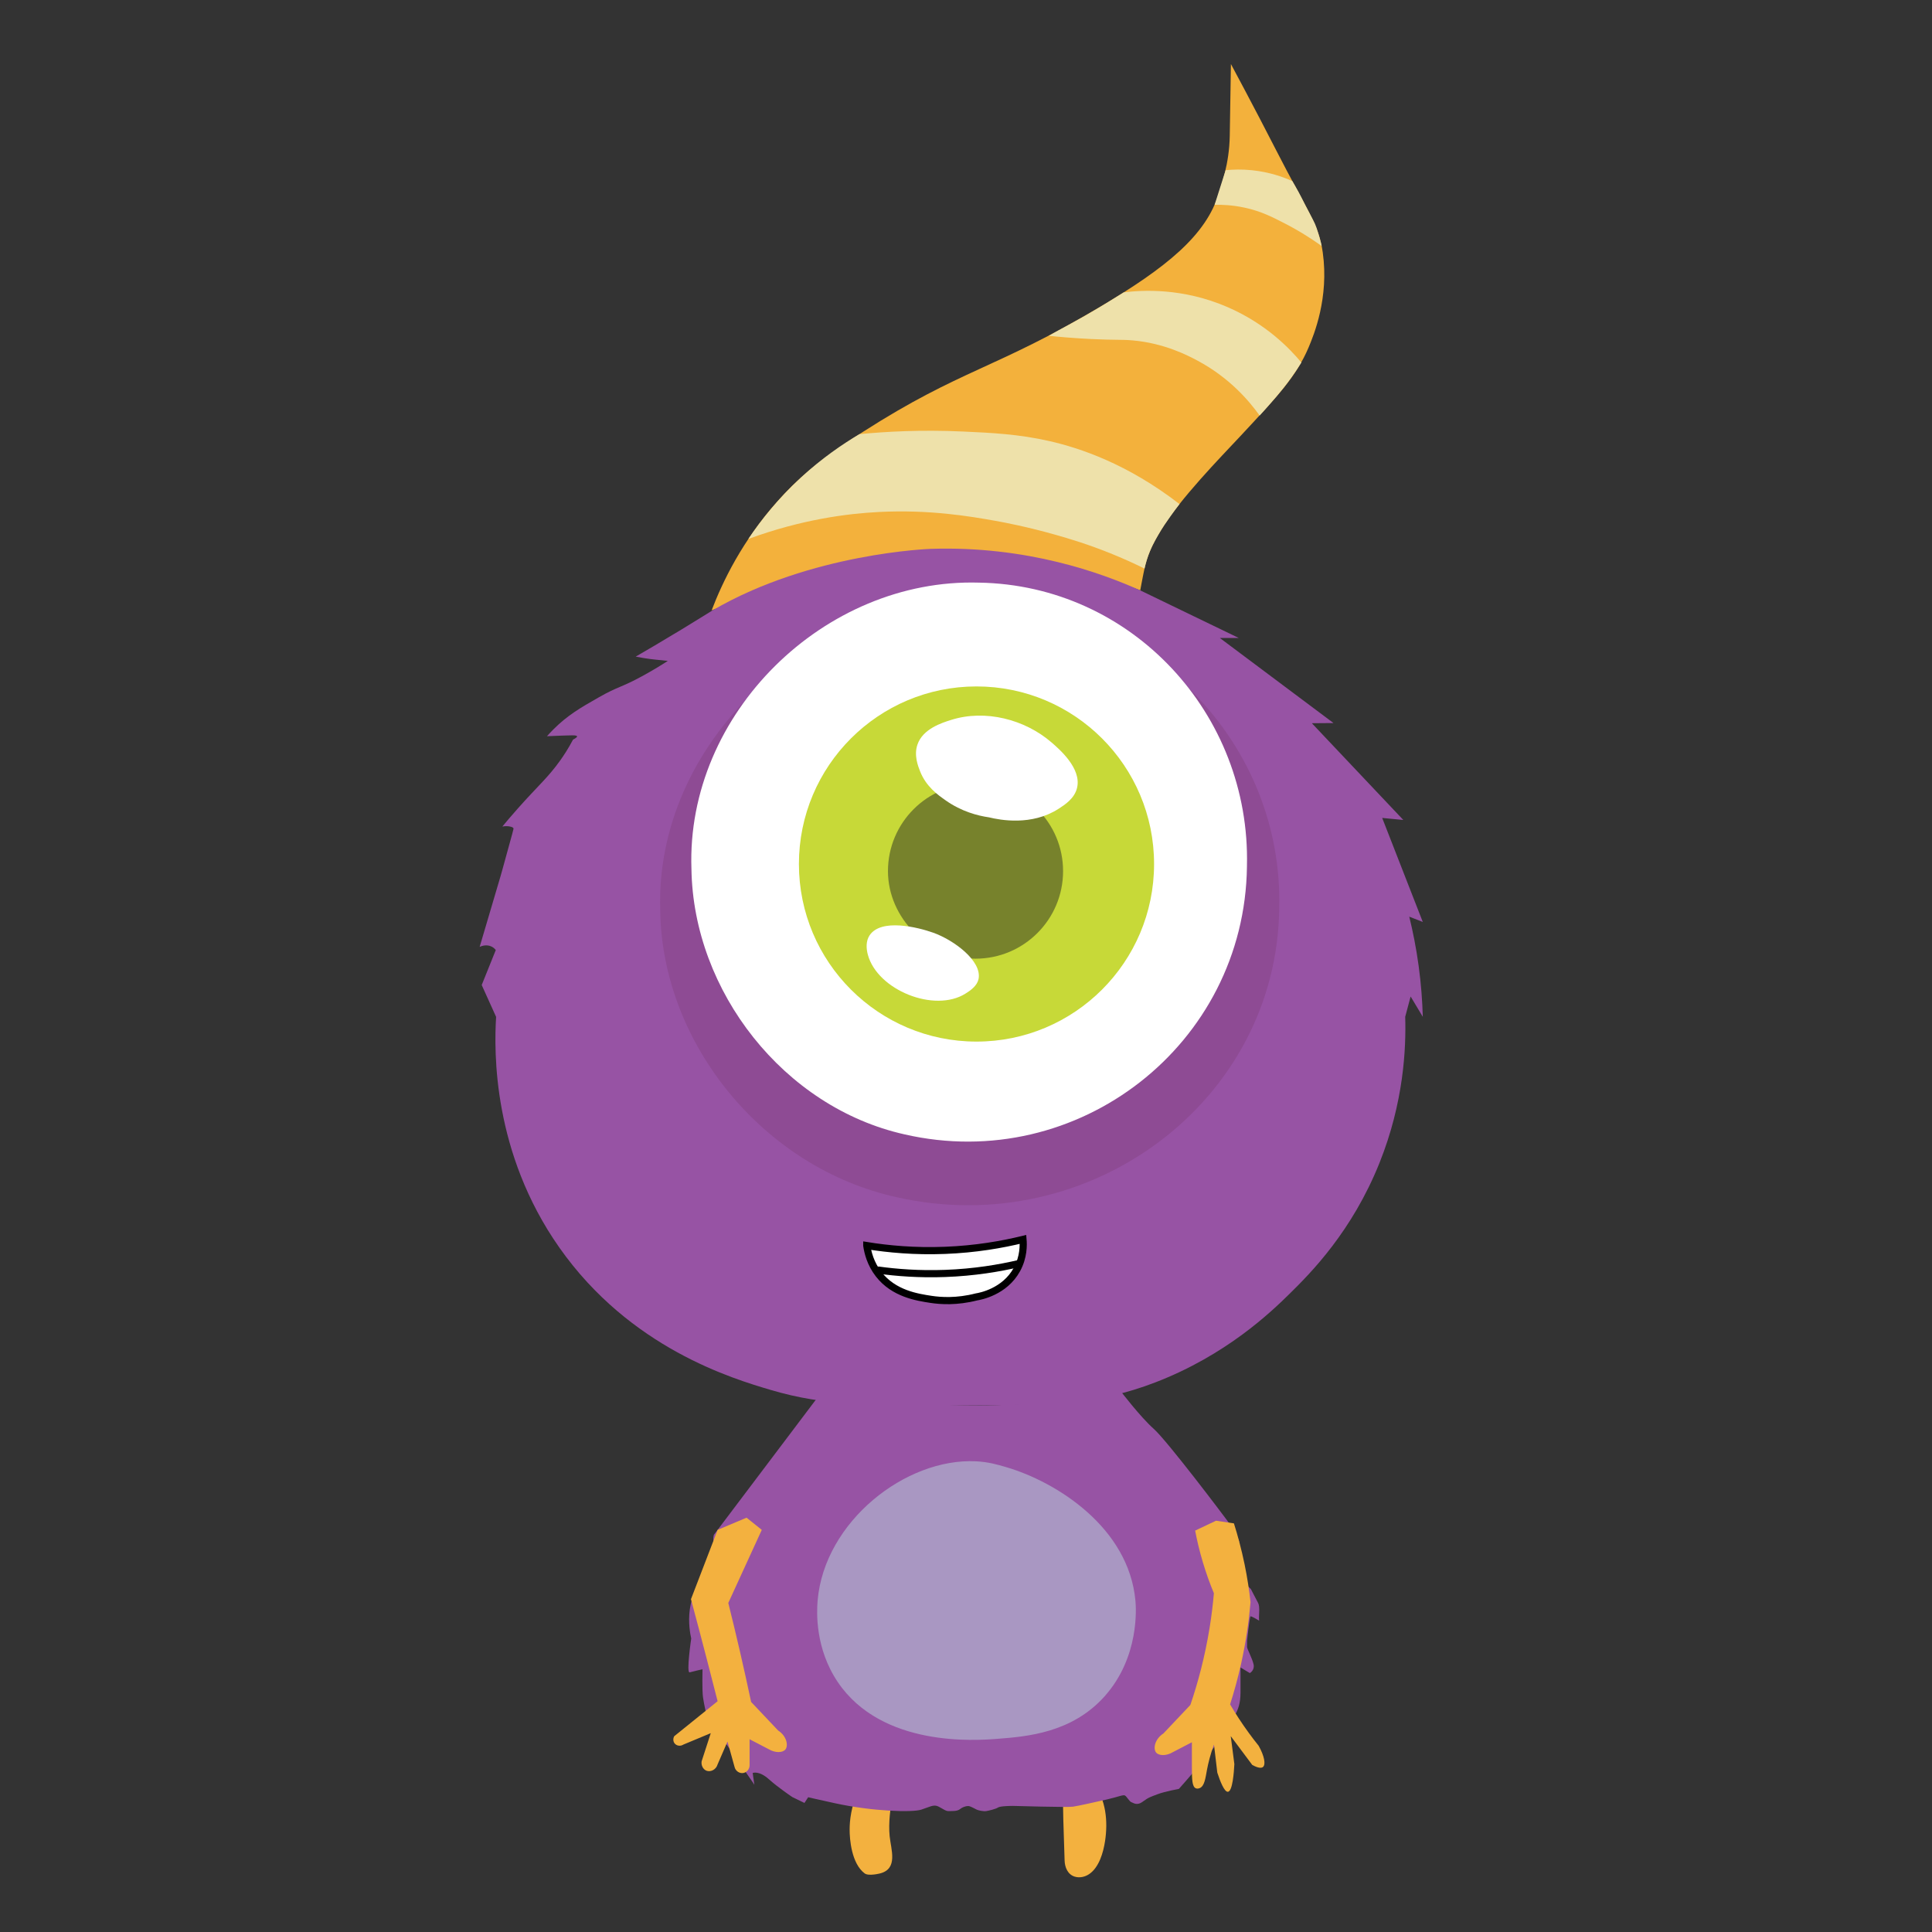
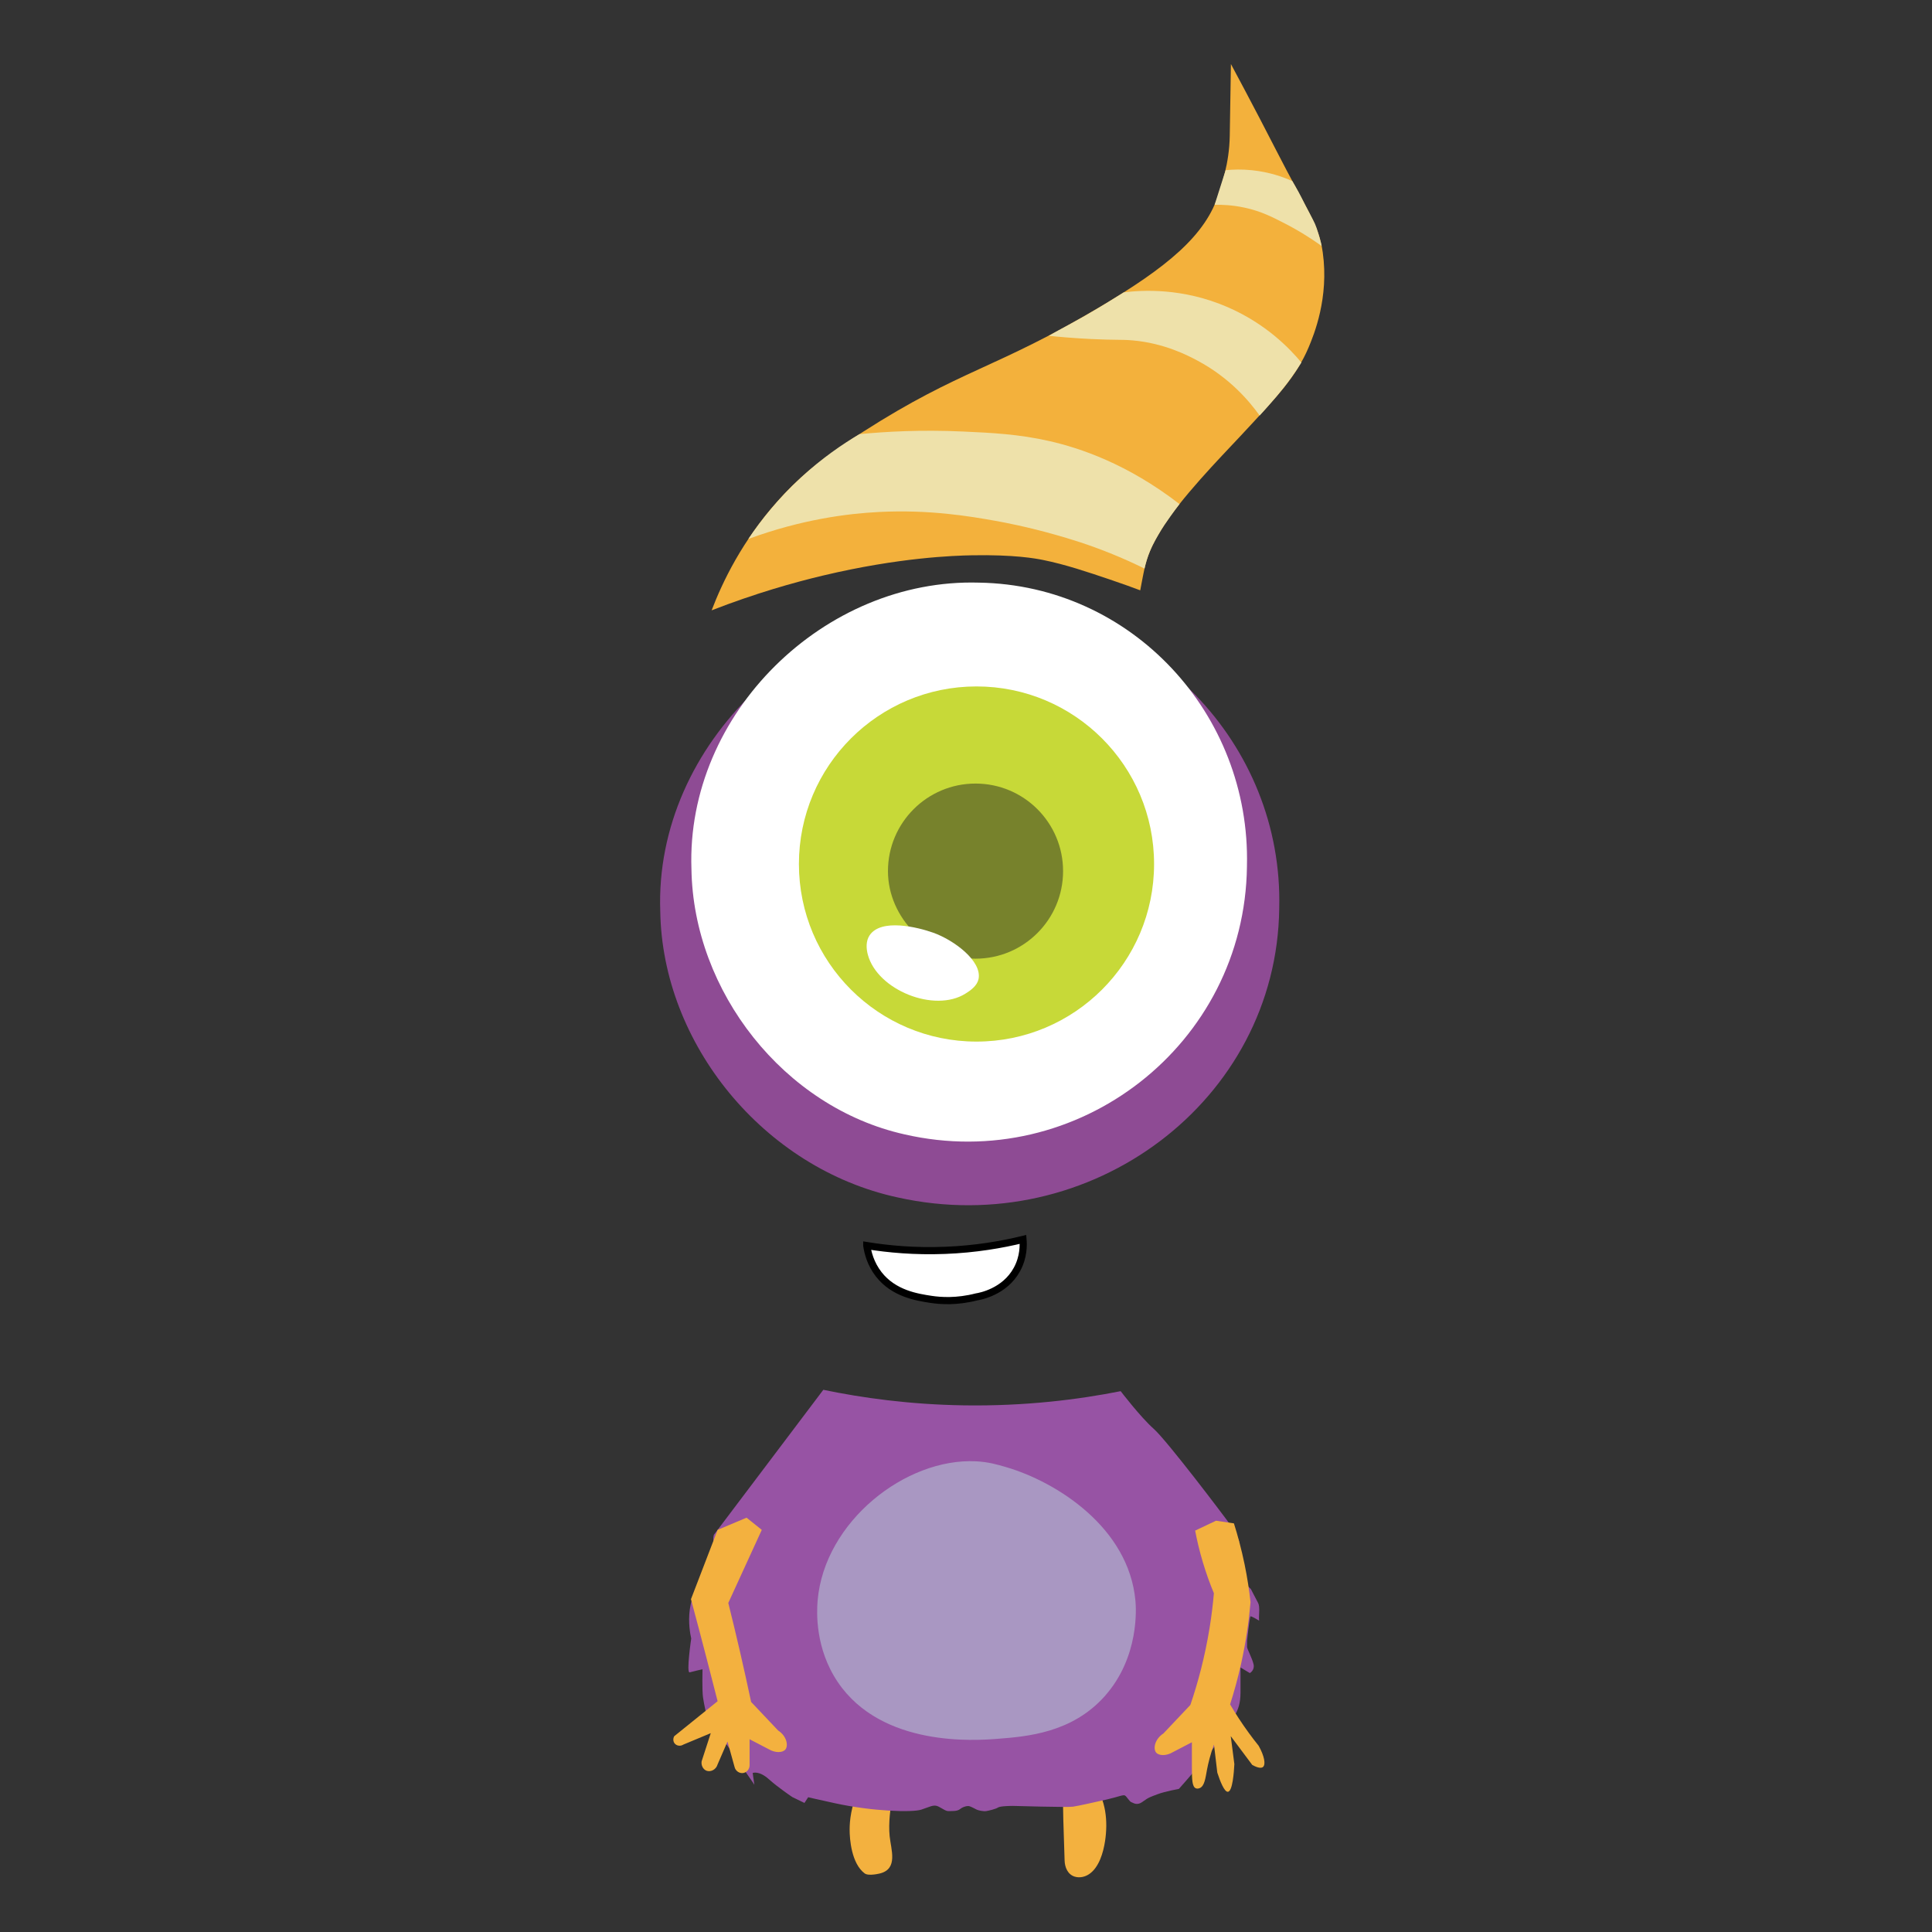
<svg xmlns="http://www.w3.org/2000/svg" id="Mouth" viewBox="0 0 810 810">
  <rect x="0" y="0" width="810" height="810" fill="#333333" stroke="none" />
  <defs>
    <style>
      .cls-1, .cls-2 {
        fill: #fff;
      }

      .cls-1, .cls-3 {
        stroke: #000;
        stroke-miterlimit: 10;
        stroke-width: 3px;
      }

      .cls-4 {
        fill: #c7d938;
      }

      .cls-5 {
        fill: #9753a4;
      }

      .cls-6 {
        fill: #8e4b94;
      }

      .cls-7 {
        fill: #a997c2;
      }

      .cls-8 {
        fill: #eee1aa;
      }

      .cls-9 {
        fill: #f3b13c;
      }

      .cls-10 {
        fill: #f3b13f;
      }

      .cls-11 {
        fill: #77822c;
      }

      .cls-3 {
        fill: none;
      }
    </style>
  </defs>
  <g>
    <path class="cls-10" d="M446.51,750.21c-.08.06-.15.12-.2.19-1.31,1.64-.65,4.79-.62,6.76.08,7.61.47,15.21.65,22.81.07,2.9,1.3,5.95,4.31,6.84,2.02.6,4.27.09,6.01-1.1,4.15-2.83,5.91-9.08,6.63-13.77,1.28-8.33.42-17.46-4.85-24.34-1.38.65-3.18,1.34-5.34,1.81-1.36.3-5.37-.06-6.59.8Z" />
    <path class="cls-10" d="M359.99,750.34c-3.23,7.05-3.77,13.06-3.78,16.69-.01,4,.75,14.24,6.3,18.4,1.68,1.26,6.49,0,6.51,0,7.58-1.98,4.54-9.98,3.97-15.59-.59-5.85.39-11.61,1.07-17.4.11-.89.26-1.62.37-2.1-1.5.55-3.64,1.14-6.26,1.26-3.59.17-6.46-.63-8.2-1.26Z" />
    <path class="cls-9" d="M298.35,255.9c4.53-11.86,12.81-29.27,28.08-46.24,9.91-11.01,20.01-18.77,35.37-28.6,41.18-26.37,55.46-26.25,99.5-52.46,27.38-16.29,44.52-29.83,49.81-47.94.8-2.73,4.28-11.78,4.47-23.7l.49-30.11s9.38,17.4,18.88,35.97c13.3,26,17.97,31.26,19.62,43.01,2.67,19-3.67,34.48-5.96,39.89-5.04,11.89-12.94,20.37-28.76,37.32-7.98,8.55-25.18,26.08-33.11,39.24-2.26,3.75-5.17,8.58-6.73,15.31-.67,2.91-1.96,9.91-1.96,9.91-3.03-1.14-7.4-2.74-12.71-4.53-9.36-3.16-18.7-6.31-28-8.19-3.01-.61-12.05-2.3-29.84-1.97-7.5.14-30.45.89-62.31,8.46-12.24,2.91-28.36,7.43-46.86,14.63Z" />
    <path class="cls-8" d="M313.76,225.96c22.43-8.25,41.73-10.65,54.76-11.31,21.32-1.08,38.36,1.85,48.78,3.71,3.76.67,13.33,2.47,25.39,5.9,5.25,1.5,13.41,3.86,23.77,8.09,5.48,2.24,10.03,4.37,13.39,6.04.21-.95.54-2.34,1.07-3.99,1.42-4.43,3.21-7.56,4.81-10.34,1.71-2.95,3.22-5.09,4.98-7.58,1.51-2.14,2.84-3.89,3.81-5.14-22-17.02-42.03-23.54-54.36-26.37-13-2.98-24.69-3.52-36.39-4.05-17.8-.82-32.73.06-43.45,1.1-7.13,4.2-15.65,10.04-24.37,18.05-9.97,9.17-17.16,18.38-22.19,25.89Z" />
    <path class="cls-8" d="M439.72,140.78c.94-.54,2.36-1.35,4.09-2.3,1.54-.85,2.67-1.45,3.21-1.74,0,0,2.96-1.59,7.84-4.34,6.16-3.47,14.38-8.63,16.27-9.82,7.63-.96,24.65-2.03,43.63,6.22,16.06,6.98,26.02,17.37,30.85,23.19-2.83,4.56-5.45,8.09-7.43,10.59-1.98,2.5-4.03,4.85-5.43,6.45-1.86,2.13-3.46,3.9-4.65,5.19-4.36-6.12-12.6-15.84-25.99-23-4.02-2.15-13.97-7.35-27.25-8.51-4.76-.42-7.31-.08-17.36-.57-7.59-.37-13.77-.94-17.77-1.35Z" />
    <path class="cls-8" d="M509.23,85.87c1.54-4.84,3.08-9.67,4.62-14.51,3.09-.31,6.81-.42,10.98,0,7.17.73,12.96,2.76,16.98,4.56.65,1.08,1.57,2.65,2.62,4.57,1.08,1.97,1.3,2.51,2.77,5.38,3.22,6.28,3.87,7.06,4.79,9.72.64,1.84,1.24,4.01,1.24,4.01.39,1.41.68,2.63.89,3.57-5.78-4.19-10.94-7.14-14.79-9.14-5.86-3.04-10.71-5.52-17.61-6.99-5.07-1.08-9.43-1.24-12.5-1.18Z" />
-     <path class="cls-5" d="M208,426.28c-.9,14.7-1.49,56.93,26.5,96.76,29.68,42.24,72.66,54.97,88.66,59.71,22.67,6.72,42.1,6.64,80.97,6.48,37.11-.15,56.16-.42,80.12-9.61,29.94-11.49,48.74-29.64,56.58-37.36,8.79-8.66,25.99-25.96,37.5-54.64,10.23-25.5,11.21-48.15,10.81-61.33.76-2.84,1.51-5.67,2.27-8.51,1.7,2.84,3.4,5.67,5.1,8.51-.18-6.49-.69-13.69-1.75-21.44-1.03-7.52-2.41-14.38-3.92-20.53,1.89.74,3.78,1.47,5.67,2.21-5.67-14.54-11.34-29.07-17.02-43.61,5.39.52,8.85.85,8.85.85,0,0-13.19-13.95-38.34-40.56,3.03-.02,6.05-.05,9.08-.07-15.88-11.89-31.77-23.77-47.65-35.66h7.94l-41.31-19.96c-16.22-7.29-47.42-18.73-87.83-17.41,0,0-50.16,1.64-91.52,25.8-.83.49-5.79,3.64-12.91,7.96-8.37,5.08-15.16,9.04-19.28,11.42,2.49.49,4.53.8,5.9.98,0,0,2.08.28,7.57.82-2.45,1.58-6.17,3.89-10.83,6.43-8.87,4.84-9.9,4.16-18.2,8.89-7.64,4.35-13.06,7.49-18.97,13.41-1.14,1.15-2.05,2.14-2.67,2.84,4.97-.23,8.28-.32,10.19-.36.8-.02,2.31-.04,2.42.41.1.39-.93.99-1.67,1.36-2.02,3.83-3.96,6.74-5.31,8.64-5.21,7.32-9.17,10.47-17.8,20.19-2.78,3.13-5.01,5.78-6.54,7.63,1.42-.28,2.52-.15,3.21,0,.51.11,1.34.3,1.45.78.05.21-.06.55-.25,1.24-.15.57-.04.23-.23.93-4.14,15.2-4.98,18.02-4.98,18.02-1.68,5.66-4.74,16.07-8.71,29.48.36-.17,2.72-1.26,5.01-.12.84.42,1.4,1,1.75,1.44-1.97,4.89-3.93,9.78-5.9,14.67,2.01,4.44,4.02,8.88,6.02,13.32Z" />
    <path class="cls-5" d="M345.17,582.7c-15.3,20.27-30.59,40.53-45.89,60.8-.14.5-.28,1.24-.19,2.1.07.67.12,1.23.56,1.72.46.52,1.27.87,1.91.66.47-.15.66-.53.7-.5.2.13-3.13,5.68-5.2,9.21-1.22,2.08-1.83,3.12-2.26,3.89-2.65,4.79-4.85,8.75-5.6,14.22-.74,5.4.19,10.31.6,12.14h0s-2.15,14.63-.65,14.2c1.51-.43,5.38-1.29,5.38-1.29,0,0-.22,8.82.22,11.84.43,3.01,1.51,7.53,1.51,7.53,0,0,18.61,26.9,19.31,27.97l.7,1.08-.7-4.95s2.64-1.08,6.73,2.58c4.09,3.66,9.9,7.53,9.9,7.53,1.69.82,3.38,1.64,5.08,2.46.53-.82,1.06-1.64,1.59-2.46,0,0-4.52-.86,11.19,2.58,15.71,3.44,32.5,3.91,36.18,2.69,3.67-1.23,4.45-1.78,6.01-1.67s3.9,2.34,5.35,2.28c1.45-.06,3.68.17,4.9-.84,1.22-1,3.12-1.45,3.9-1.22.78.22,2.45,1.11,3.12,1.45.67.33,2.78.78,3.9.61,1.11-.17,4.01-.84,5.01-1.51,1-.67,6.13-.67,6.13-.67,0,0,23.05.67,25.28.33,2.23-.33,9.24-1.89,14.14-3.01,4.9-1.11,6.9-2.12,7.68-1.67.78.45,1.89,2.56,2.67,2.78.78.22,2.23,1.67,4.79-.22s3.34-2,6.24-3.12,8.91-2.23,8.91-2.23c0,0,18.38-20.6,19.93-25.06,1.56-4.45,5.89-6.1,5.89-15.28v-10.55l3.91,2.34s2.15-1.17,1.56-3.71-2.73-6.45-2.73-7.23v-2.54s1.08-10.18,1.47-10.31,3.6,1.8,3.6,1.8c0,0-.13-.64,0-3.08.13-2.44,0-3.6-.51-4.5-.51-.9-2.95-5.65-2.95-5.65,0,0-3.85-3.47-5.52-7.06-1.67-3.6-1.41-4.24-1.41-4.24l2.31-.13s.39.13-1.28-2.95c-1.67-3.08-2.83-5.52-2.83-5.52l3.85.13s-.64-2.83-3.47-6.81c-2.83-3.98-26.85-35.71-32.37-40.59-5.52-4.88-13.87-15.8-13.87-15.8-17.64,3.5-39.92,6.34-65.68,5.95-22.84-.35-42.77-3.15-58.98-6.52Z" />
    <path class="cls-10" d="M300.86,641.42l-11.17,29.05c2.24,8.33,4.46,16.72,6.65,25.17,1.53,5.89,3.04,11.75,4.52,17.6-6.06,4.89-12.13,9.79-18.19,14.68-.56,1.01-.48,2.23.2,3.05.83,1.01,2.41,1.25,3.63.46,3.83-1.6,7.66-3.19,11.49-4.79l-3.83,11.81c-.26,1.73.63,3.36,1.98,3.91,1.72.71,4.08-.37,4.72-2.63,1.38-3.19,2.77-6.38,4.15-9.58.97,3.51,1.95,7.01,2.92,10.52.37,1.84,2.14,3,3.81,2.65,1.44-.3,2.55-1.67,2.53-3.28v-10.85l7.98,4.15c2.82,1.69,5.88,1.52,7.01.17,1.32-1.58.66-5.59-3.05-8.01-3.77-3.98-7.54-7.97-11.3-11.95-1.48-7.01-3.06-14.11-4.72-21.32-1.58-6.84-3.2-13.57-4.85-20.18,4.68-10.21,9.36-20.43,14.04-30.64l-6.38-5.11-12.13,5.11Z" />
    <path class="cls-10" d="M517.32,638.66c1.62,5.13,3.17,10.87,4.47,17.15,1.17,5.67,1.96,10.99,2.5,15.9-.66,7.74-1.86,16.39-3.93,25.72-1.37,6.19-2.97,11.91-4.64,17.15,2.26,3.84,4.86,7.86,7.86,11.97,1.37,1.88,2.74,3.66,4.11,5.36,2.44,4.36,3.07,7.93,1.79,8.93-1.07.83-3.3-.24-4.47-.89-3-4.02-6.01-8.04-9.01-12.06.5,3.9,1.01,7.8,1.51,11.71-.17,3.39-.74,11.39-2.68,11.61-1.51.17-3.3-4.45-4.47-8.04-.46-3.92-.93-7.85-1.39-11.77-1.59,4.34-2.43,7.94-2.92,10.52-.66,3.5-1.01,6.98-3.14,7.78-.2.07-.88.33-1.54.06-1.59-.66-1.63-3.75-1.66-8.46-.02-4.47-.01-8.18,0-10.85l-7.98,4.15c-2.82,1.69-5.88,1.52-7.01.17-1.32-1.58-.66-5.59,3.05-8.01,3.77-3.98,7.54-7.97,11.3-11.95,3.17-9.31,6.07-20.09,8.04-32.19.83-5.1,1.42-9.99,1.82-14.65-1.61-3.87-3.21-8.23-4.64-13.04-1.41-4.72-2.45-9.16-3.22-13.22,2.92-1.38,5.84-2.76,8.75-4.14,2.5.37,5,.74,7.5,1.11Z" />
    <path class="cls-6" d="M536.32,380.93c-1.02,80.61-79.07,139.12-160,121.09-56.24-12.19-98.65-64.53-99.5-119.94-2.54-70.32,62.17-131.46,134.32-129.42,71.42,1.12,126.92,59.38,125.18,128.05v.22Z" />
    <path class="cls-2" d="M522.79,363.26c-.92,74.78-70.96,129.05-143.6,112.32-50.47-11.31-88.53-59.86-89.3-111.26-2.28-65.22,55.79-121.94,120.55-120.05,64.09,1.04,113.9,55.08,112.35,118.78v.21Z" />
    <circle class="cls-4" cx="409.4" cy="362.24" r="74.45" />
    <path class="cls-11" d="M445.7,365.22c0,20.27-16.43,36.71-36.71,36.71-19.67,0-36.71-17.04-36.71-36.71,0-20.27,16.43-36.71,36.71-36.71s36.71,16.43,36.71,36.71Z" />
-     <path class="cls-2" d="M451.59,330.2c-1.03,4.56-5.13,7.18-7.83,8.92-11.22,7.19-24.33,4.72-29.15,3.55-4.69-.68-11.45-2.41-18.07-7.06-3.36-2.36-8.25-5.79-10.79-12.24-.88-2.24-2.63-6.68-1.12-11.16,2.24-6.65,10.24-9.16,14.19-10.4,14.28-4.49,30.83-.21,42,9.42,3.37,2.91,12.6,10.87,10.77,18.96Z" />
    <path class="cls-2" d="M410.24,410.55c-.61,2.73-3.23,4.65-5.44,6.01-13.06,8.21-36.95-1.48-40.95-16.29-.73-2.7-.83-5.78.72-8.11,4.82-7.27,20.27-3.4,26.69-1.12,8.71,3.1,20.49,11.88,19.01,19.37l-.03.14Z" />
  </g>
-   <path class="cls-7" d="M476.04,671.15c.25,2.71,1.8,23.56-12.93,40.04-13.77,15.41-32.71,16.87-44.93,17.82-8.81.68-48.41,3.74-66.97-23.84-9.45-14.05-8.84-29.2-8.42-34.12,2.86-33.18,36.97-59.85,66.37-58.39,5.11.25,8.73,1.29,12.64,2.43,21.22,6.21,51.46,25.35,54.24,56.07Z" />
+   <path class="cls-7" d="M476.04,671.15c.25,2.71,1.8,23.56-12.93,40.04-13.77,15.41-32.71,16.87-44.93,17.82-8.81.68-48.41,3.74-66.97-23.84-9.45-14.05-8.84-29.2-8.42-34.12,2.86-33.18,36.97-59.85,66.37-58.39,5.11.25,8.73,1.29,12.64,2.43,21.22,6.21,51.46,25.35,54.24,56.07" />
  <path class="cls-1" d="M363.4,522.22c8.89,1.44,20.01,2.5,32.79,2,12.85-.5,23.92-2.44,32.71-4.59.2,2.31.31,7.36-2.53,12.57-5.15,9.47-15.58,11.31-16.97,11.53-8.33,2.14-15.1,1.64-19.04,1.04-5.83-.89-15.62-2.38-21.96-10.52-3.47-4.46-4.59-9.21-5-12.02Z" />
-   <path class="cls-3" d="M367.95,532.45c7.94,1.11,17.48,1.84,28.24,1.45,12.21-.44,22.8-2.21,31.34-4.23" />
</svg>